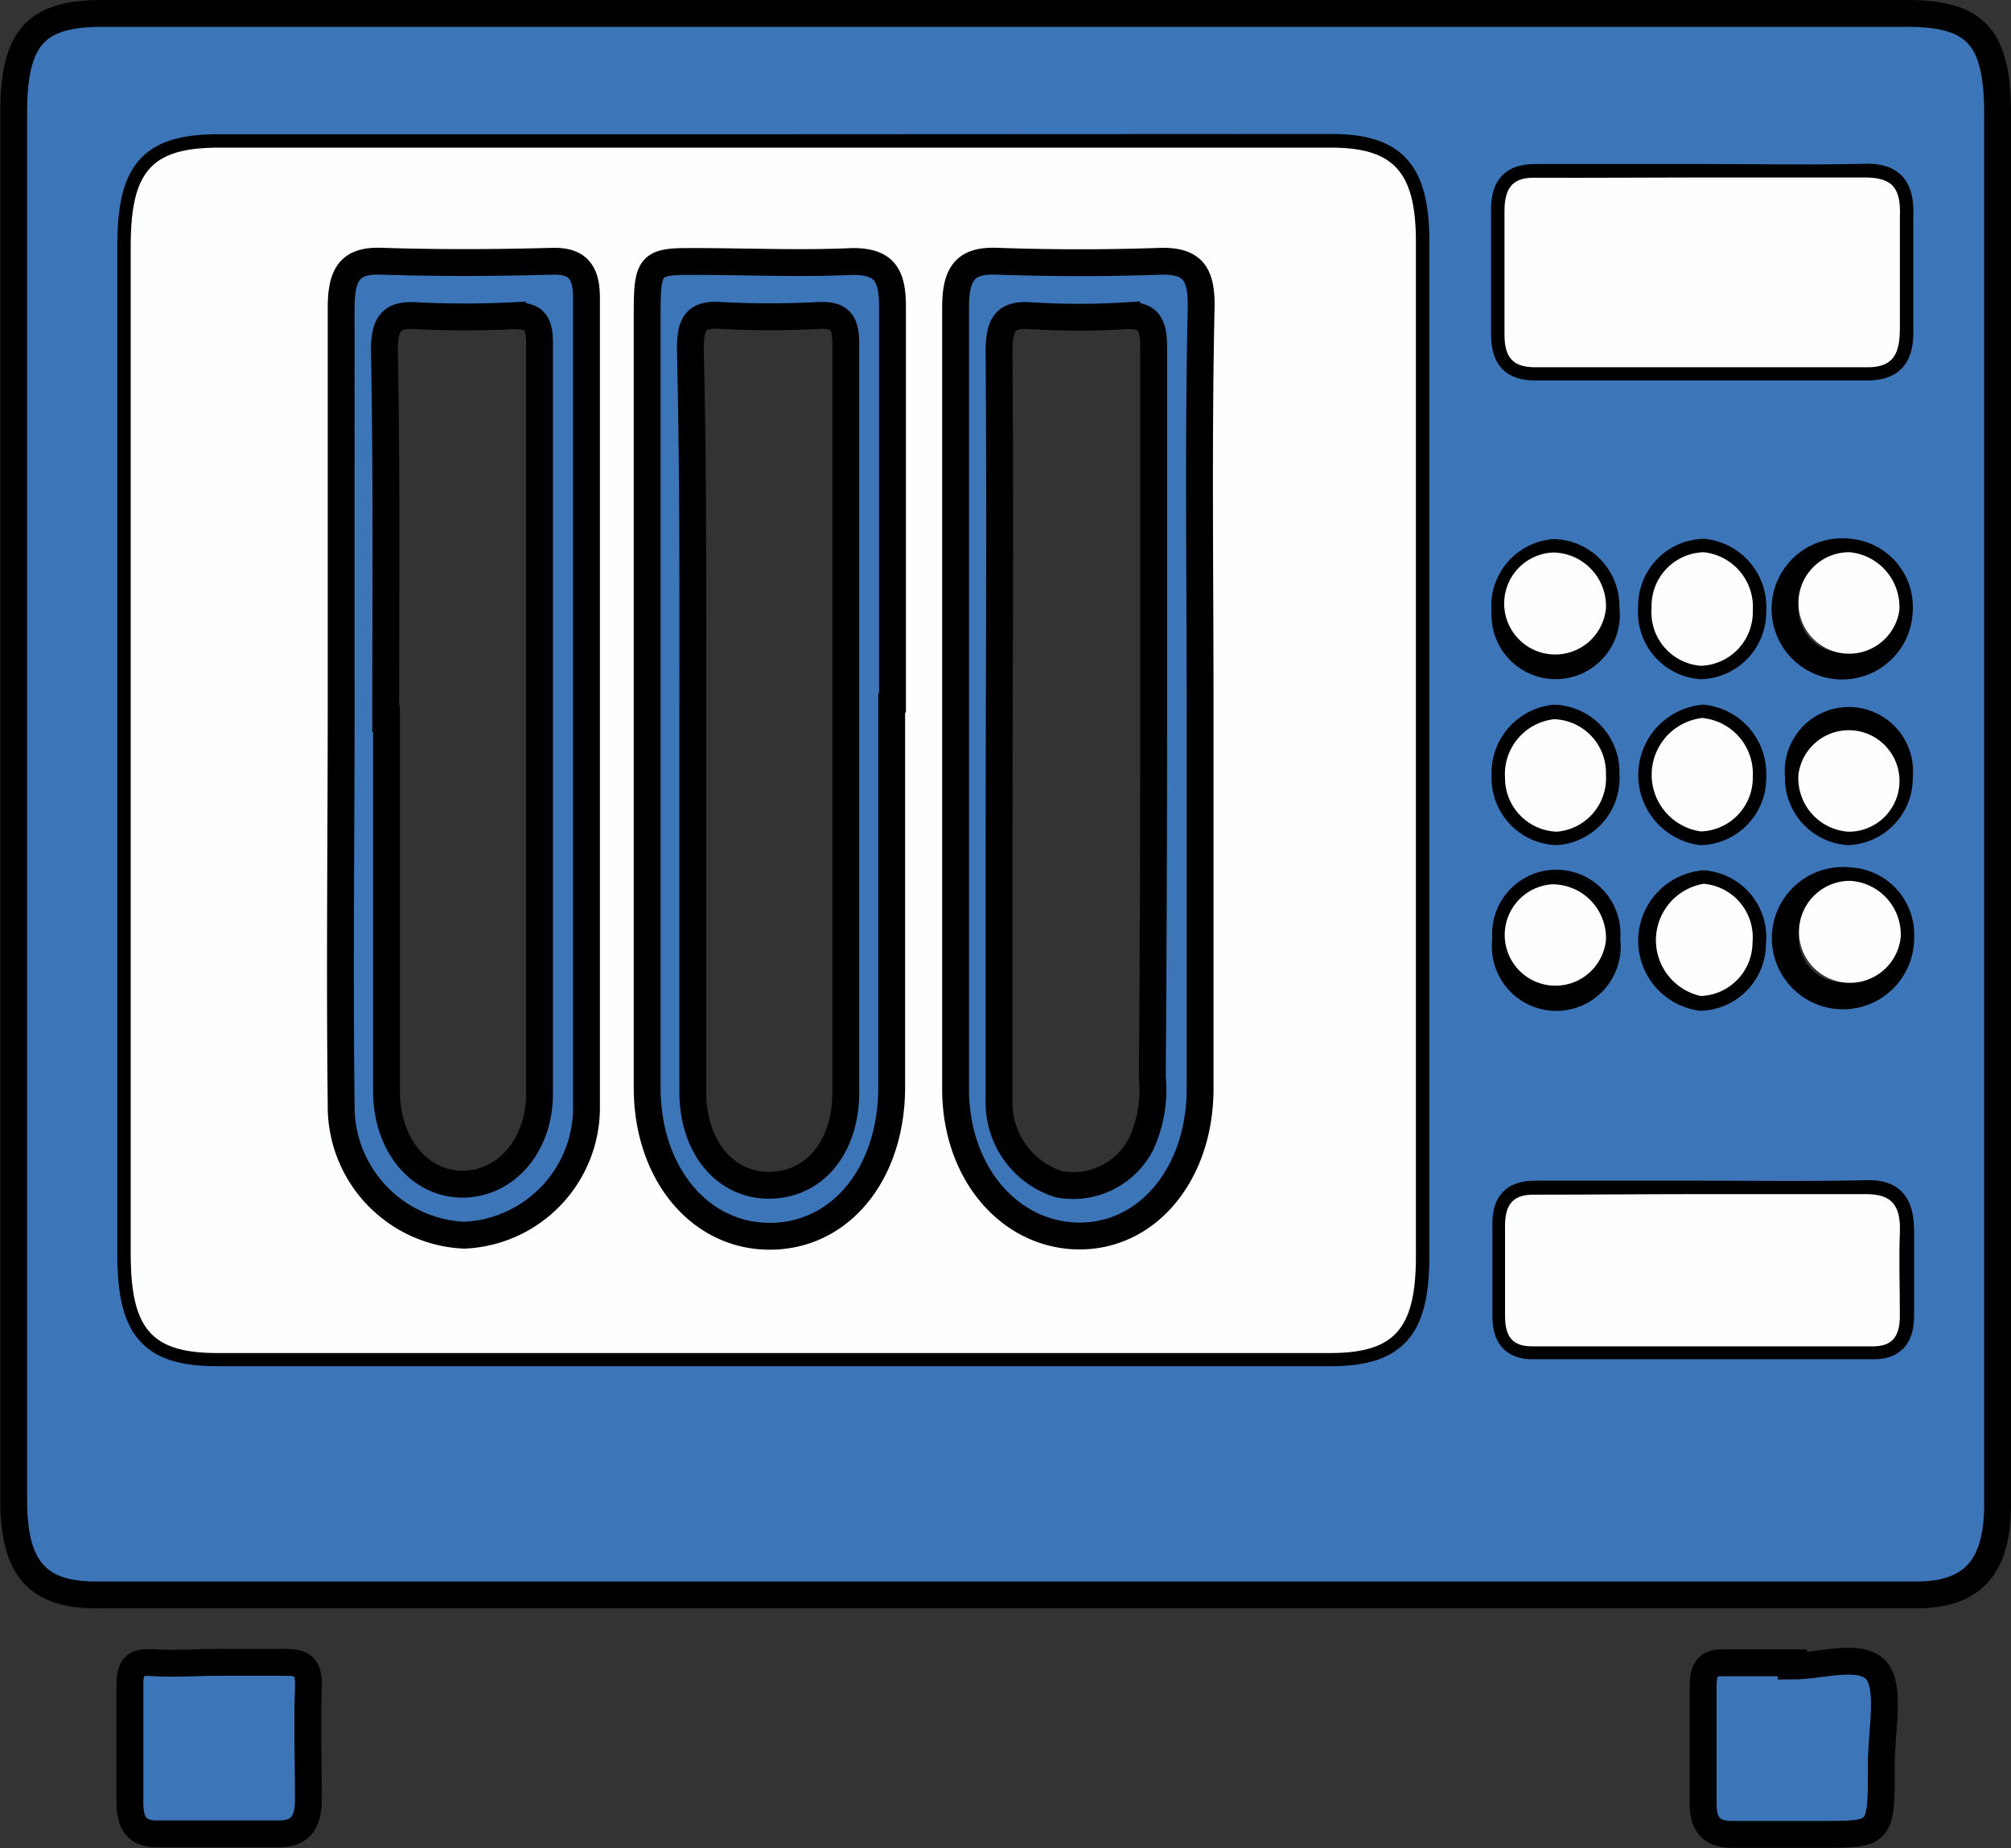
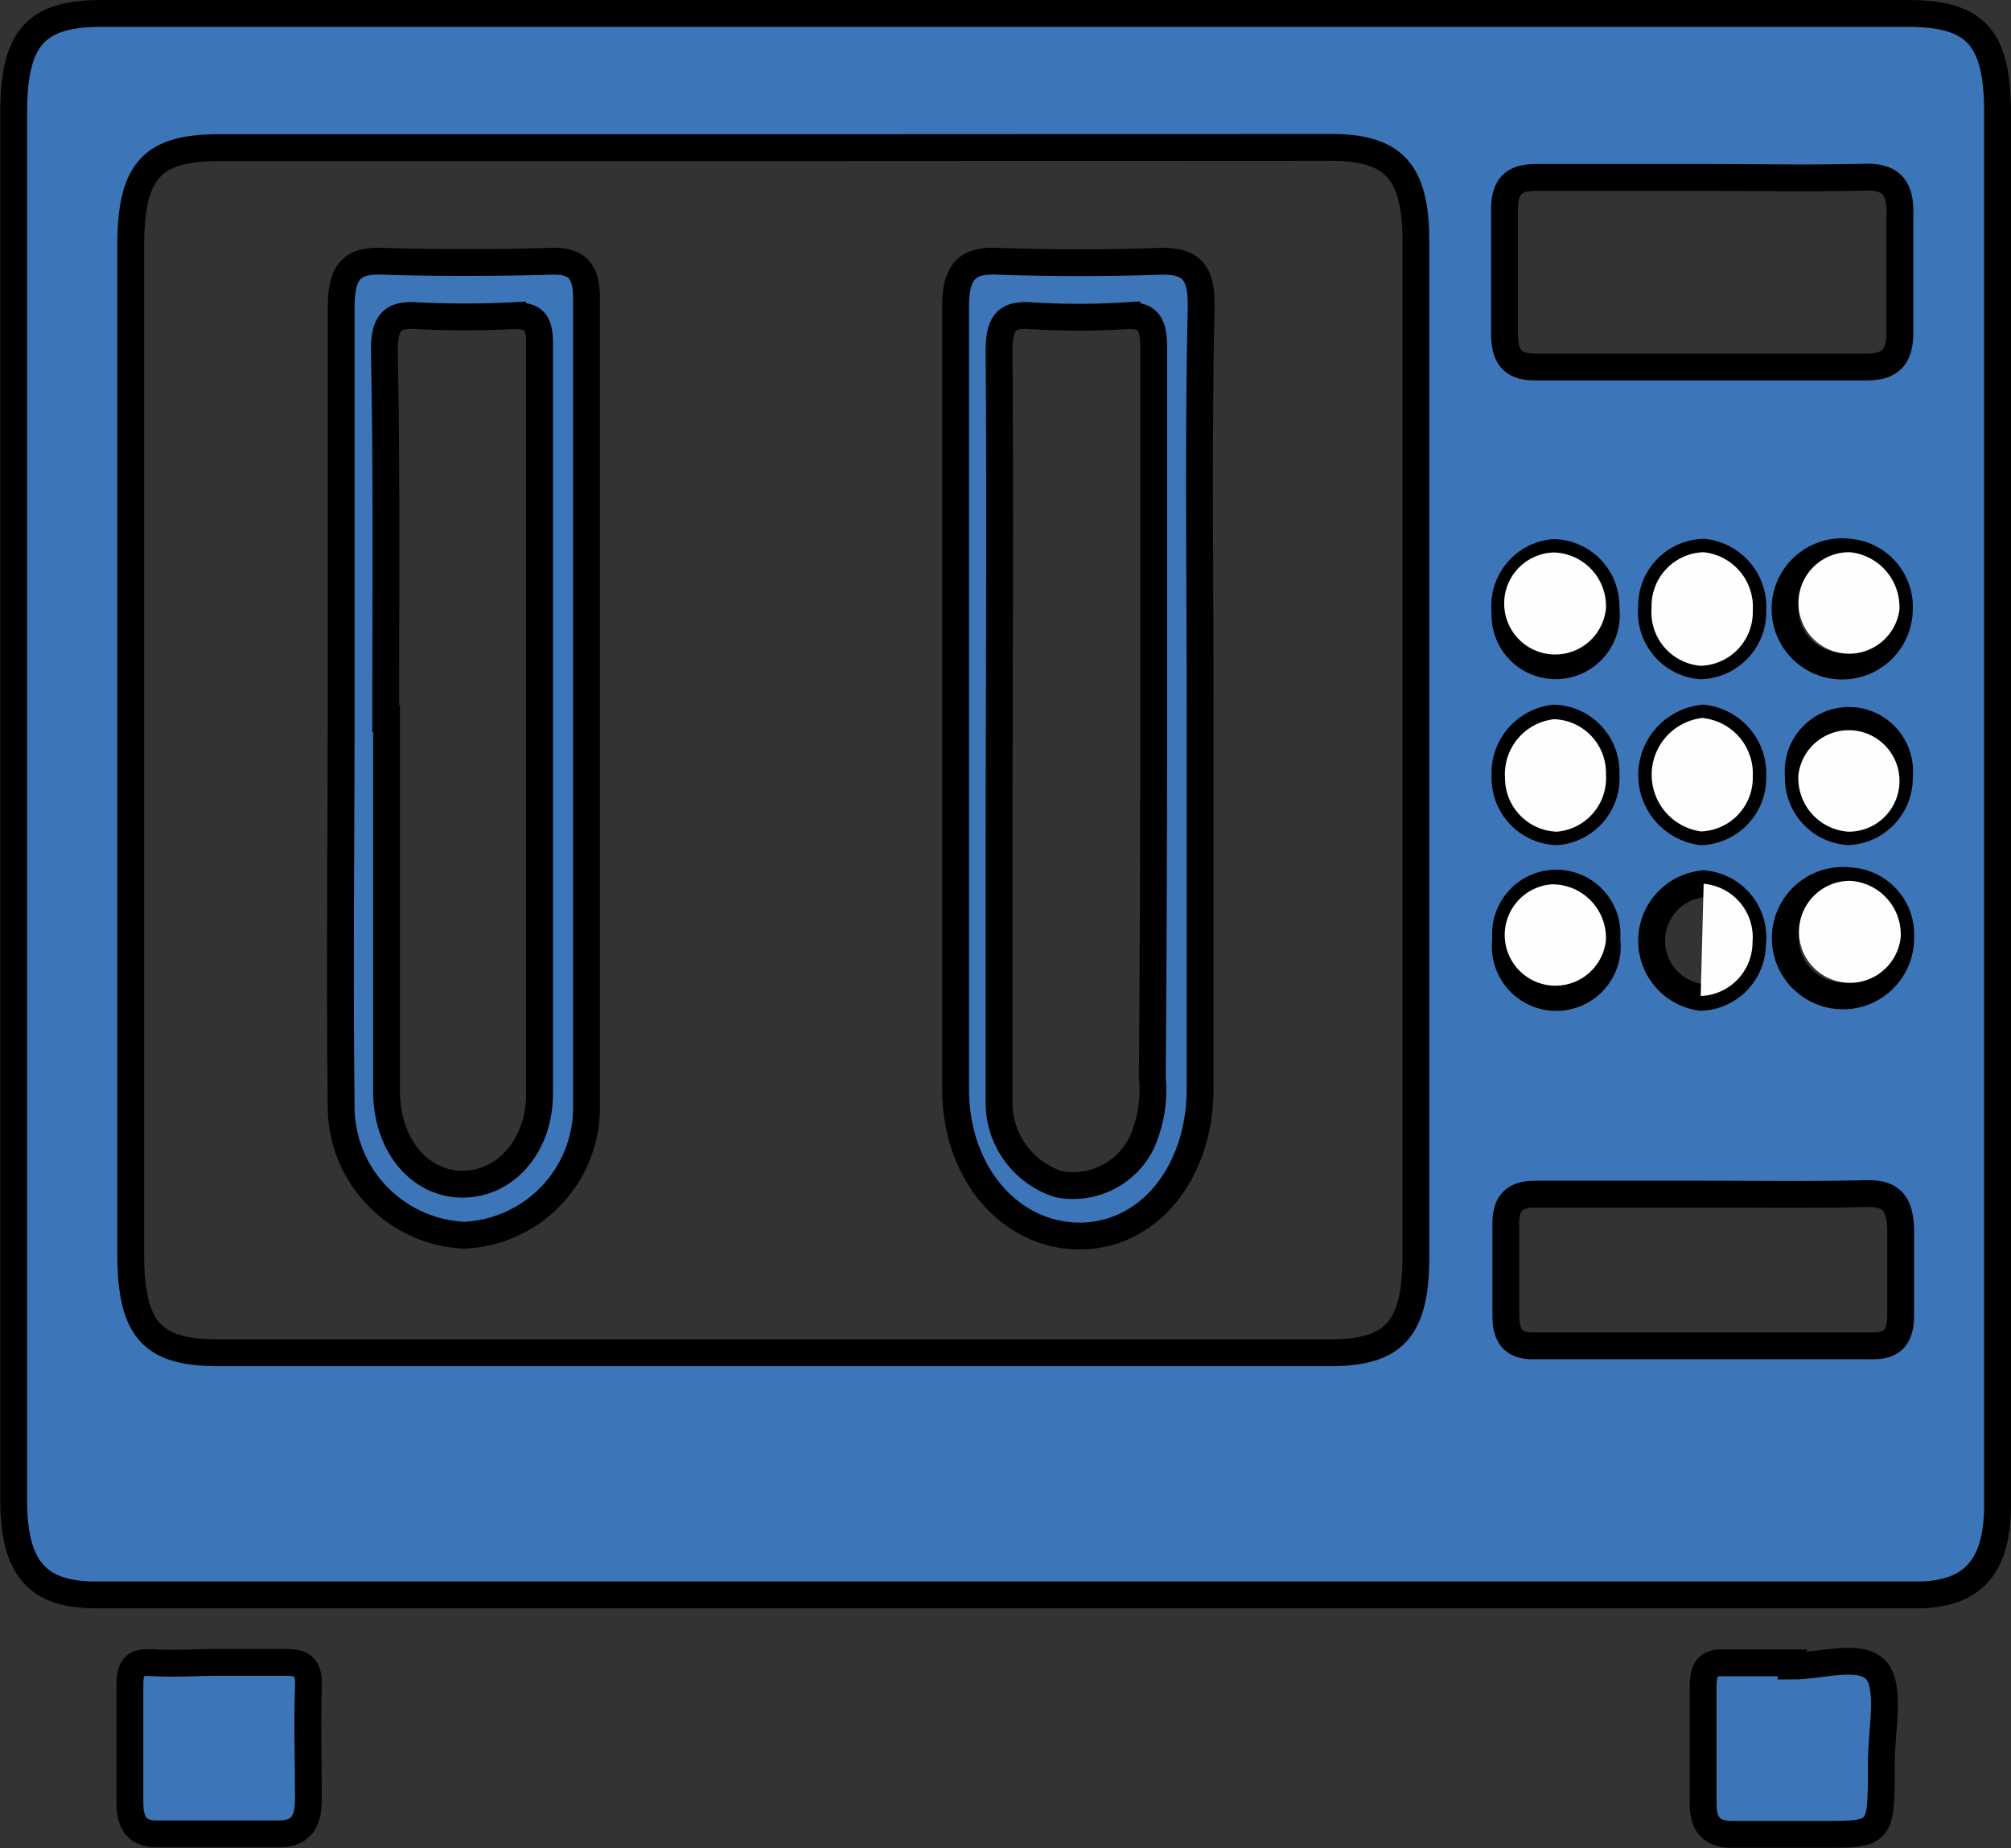
<svg xmlns="http://www.w3.org/2000/svg" id="Слой_1" data-name="Слой 1" viewBox="0 0 74.92 68.85">
  <rect x="0" y="0" width="74.92" height="68.85" fill="#333333" stroke="none" />
  <defs>
    <style>.cls-1{fill:#3d75b9;stroke:#000;stroke-miterlimit:10;}.cls-2{fill:#fdfefe;}</style>
  </defs>
  <title>CSO_icon</title>
  <path class="cls-1" d="M60.77,28.58H94.34c2.57,0,3.37.89,3.37,3.74q0,25.91,0,51.8c0,2.32-.92,3.36-3,3.37H26.87c-2.2,0-3.07-1-3.07-3.54q0-25.83,0-51.66c0-2.8.81-3.71,3.29-3.71Zm-8.61,5H31.45c-2.52,0-3.29.87-3.29,3.68v37.5c0,2.83.77,3.71,3.25,3.71H72.83c2.42,0,3.21-.89,3.21-3.62q0-18.87,0-37.76c0-2.62-.82-3.52-3.17-3.52ZM86.8,34.69c-2.1,0-4.2,0-6.29,0-.8,0-1.18.3-1.17,1.24,0,1.52,0,3,0,4.57,0,.93.35,1.25,1.15,1.25q6.18,0,12.35,0c.94,0,1.26-.42,1.23-1.44,0-1.39,0-2.78,0-4.17.05-1.14-.38-1.49-1.34-1.46C90.75,34.73,88.78,34.69,86.8,34.69Zm0,37.87c-2.1,0-4.2,0-6.3,0-.73,0-1.13.27-1.11,1.16,0,1.12,0,2.24,0,3.36,0,.79.3,1.13,1,1.13q6.36,0,12.71,0c.71,0,1-.36,1-1.14,0-1,0-2.07,0-3.1s-.33-1.45-1.25-1.43C90.8,72.59,88.78,72.56,86.76,72.56ZM94.1,63a2,2,0,0,0-1.9-2.11A2.15,2.15,0,1,0,94.1,63ZM88.59,50.83a2.05,2.05,0,0,0-1.83-2.18,2,2,0,0,0-1.94,2.06,2,2,0,0,0,1.83,2.17A2,2,0,0,0,88.59,50.83Zm3.56,8.23A2,2,0,0,0,94.05,57a1.89,1.89,0,1,0-3.76,0A2,2,0,0,0,92.15,59.06Zm-9,4a1.89,1.89,0,1,0-3.76,0,1.9,1.9,0,1,0,3.76,0ZM94.05,50.82a2.05,2.05,0,0,0-1.84-2.17,2.13,2.13,0,1,0,1.84,2.17ZM86.76,61a2.13,2.13,0,0,0-.11,4.23,2,2,0,0,0,1.93-2A2,2,0,0,0,86.76,61ZM83.12,50.74a2,2,0,0,0-1.94-2.08,2,2,0,0,0-1.82,2.21,1.89,1.89,0,1,0,3.76-.13Zm-1.83,8.32a2,2,0,0,0,1.83-2.16,2,2,0,0,0-1.93-2.07A2.06,2.06,0,0,0,79.36,57,2,2,0,0,0,81.29,59.06Zm5.46-4.23a2.13,2.13,0,0,0-.09,4.23A2,2,0,0,0,88.59,57,2.08,2.08,0,0,0,86.75,54.83Z" transform="translate(-23.29 -28.08)" />
  <path class="cls-1" d="M31.5,90c.79,0,1.59,0,2.38,0,.62,0,.94.1.9.93-.05,1.39,0,2.78,0,4.17,0,.92-.34,1.3-1.14,1.29-1.5,0-3,0-4.51,0-.67,0-1-.33-1-1.14,0-1.47,0-3,0-4.43,0-.69.24-.83.77-.81C29.76,90.07,30.63,90,31.5,90Z" transform="translate(-23.29 -28.08)" />
  <path class="cls-1" d="M90.06,90.14c1.06,0,2.47-.48,3.09.12s.21,2.35.23,3.59c0,2.56,0,2.56-2.24,2.56H87.82c-.73,0-1.1-.33-1.08-1.2,0-1.43,0-2.87,0-4.3,0-.75.24-.92.83-.89.83,0,1.67,0,2.5,0Z" transform="translate(-23.29 -28.08)" />
-   <path class="cls-2" d="M52.16,33.58H72.87c2.35,0,3.17.9,3.17,3.52q0,18.88,0,37.76c0,2.73-.79,3.62-3.21,3.62H31.41c-2.48,0-3.25-.88-3.25-3.71V37.26c0-2.81.77-3.68,3.29-3.68ZM68,54.34c0-5,0-9.9,0-14.84,0-1.21-.33-1.7-1.44-1.67q-3.09.09-6.18,0c-1.13,0-1.53.41-1.53,1.72,0,9.71,0,19.42,0,29.13,0,3.19,2,5.48,4.64,5.46s4.46-2.35,4.47-5.49C68,63.87,68,59.1,68,54.34Zm-32-.09c0,5,0,10,0,15a4.8,4.8,0,0,0,4.51,4.9,4.76,4.76,0,0,0,4.56-4.83c.05-10,0-20.05,0-30.08,0-1-.34-1.38-1.21-1.37-2.14,0-4.28,0-6.43,0-1.14,0-1.52.44-1.5,1.74C36,44.45,36,49.35,36,54.25Zm20.54,0h0c0-4.9,0-9.8,0-14.7,0-1.27-.32-1.78-1.49-1.74-2,.08-4,0-5.95,0-1.58,0-1.7.11-1.7,1.9q0,14.43,0,28.87c0,3.19,2,5.54,4.57,5.54s4.53-2.32,4.54-5.56C56.52,63.81,56.51,59,56.51,54.27Z" transform="translate(-23.29 -28.08)" />
-   <path class="cls-2" d="M86.8,34.69c2,0,4,0,5.93,0,1,0,1.39.32,1.34,1.46,0,1.39,0,2.78,0,4.17,0,1-.29,1.45-1.23,1.44q-6.18,0-12.35,0c-.8,0-1.16-.32-1.15-1.25,0-1.53,0-3.05,0-4.57,0-.94.37-1.26,1.17-1.24C82.6,34.71,84.7,34.69,86.8,34.69Z" transform="translate(-23.29 -28.08)" />
-   <path class="cls-2" d="M86.76,72.56c2,0,4,0,6.06,0,.92,0,1.29.39,1.25,1.43s0,2.06,0,3.1c0,.78-.29,1.14-1,1.14q-6.34,0-12.71,0c-.7,0-1-.34-1-1.13,0-1.12,0-2.24,0-3.36,0-.89.38-1.17,1.11-1.16C82.56,72.58,84.66,72.56,86.76,72.56Z" transform="translate(-23.29 -28.08)" />
  <path class="cls-2" d="M94.1,63a1.9,1.9,0,1,1-1.9-2.11A2,2,0,0,1,94.1,63Z" transform="translate(-23.29 -28.08)" />
  <path class="cls-2" d="M88.59,50.83a2,2,0,0,1-1.94,2.05,2,2,0,0,1-1.83-2.17,2,2,0,0,1,1.94-2.06A2.05,2.05,0,0,1,88.59,50.83Z" transform="translate(-23.29 -28.08)" />
  <path class="cls-2" d="M92.15,59.06a2,2,0,0,1-1.86-2.12,1.89,1.89,0,1,1,1.86,2.12Z" transform="translate(-23.29 -28.08)" />
  <path class="cls-2" d="M83.12,63.09a1.89,1.89,0,1,1-2-2.07A2,2,0,0,1,83.12,63.09Z" transform="translate(-23.29 -28.08)" />
  <path class="cls-2" d="M94.05,50.82a1.89,1.89,0,1,1-1.84-2.17A2.05,2.05,0,0,1,94.05,50.82Z" transform="translate(-23.29 -28.08)" />
-   <path class="cls-2" d="M86.76,61a2,2,0,0,1,1.82,2.18,2,2,0,0,1-1.93,2A2.13,2.13,0,0,1,86.76,61Z" transform="translate(-23.29 -28.08)" />
+   <path class="cls-2" d="M86.76,61a2,2,0,0,1,1.82,2.18,2,2,0,0,1-1.93,2Z" transform="translate(-23.29 -28.08)" />
  <path class="cls-2" d="M83.12,50.74a1.9,1.9,0,1,1-1.94-2.08A2,2,0,0,1,83.12,50.74Z" transform="translate(-23.29 -28.08)" />
  <path class="cls-2" d="M81.29,59.06a2,2,0,0,1-1.93-2,2.06,2.06,0,0,1,1.83-2.19,2,2,0,0,1,1.93,2.07A2,2,0,0,1,81.29,59.06Z" transform="translate(-23.29 -28.08)" />
  <path class="cls-2" d="M86.75,54.83A2.08,2.08,0,0,1,88.59,57a2,2,0,0,1-1.93,2.05,2.13,2.13,0,0,1,.09-4.23Z" transform="translate(-23.29 -28.08)" />
  <path class="cls-1" d="M68,54.34c0,4.76,0,9.53,0,14.29,0,3.14-1.92,5.48-4.47,5.49s-4.63-2.27-4.64-5.46c0-9.71,0-19.42,0-29.13,0-1.31.4-1.76,1.53-1.72q3.09.11,6.18,0c1.11,0,1.45.46,1.44,1.67C67.93,44.44,68,49.39,68,54.34ZM66.27,55h0c0-4.67,0-9.34,0-14,0-.88-.23-1.19-1-1.16a28.35,28.35,0,0,1-3.57,0c-.94-.07-1.19.29-1.19,1.35.05,6.42,0,12.84,0,19.26,0,2.87,0,5.75,0,8.62a3.19,3.19,0,0,0,2.22,3.12,2.85,2.85,0,0,0,3.08-1.51,4.86,4.86,0,0,0,.41-2.47Q66.27,61.55,66.27,55Z" transform="translate(-23.29 -28.08)" />
  <path class="cls-1" d="M36,54.25c0-4.9,0-9.8,0-14.7,0-1.3.36-1.78,1.5-1.74,2.15.07,4.29.06,6.43,0,.87,0,1.21.39,1.21,1.37,0,10,0,20,0,30.08a4.76,4.76,0,0,1-4.56,4.83A4.8,4.8,0,0,1,36,69.22C35.94,64.23,36,59.24,36,54.25Zm1.69.6h0c0,4.62,0,9.25,0,13.87,0,2,1.22,3.45,2.8,3.47s2.89-1.37,2.9-3.35c0-9.34,0-18.68,0-28,0-.88-.31-1-1-1a35.43,35.43,0,0,1-3.57,0c-.91-.06-1.22.24-1.21,1.33C37.7,45.69,37.66,50.27,37.66,54.85Z" transform="translate(-23.29 -28.08)" />
-   <path class="cls-1" d="M56.51,54.27c0,4.77,0,9.54,0,14.3,0,3.24-1.92,5.56-4.54,5.56s-4.57-2.35-4.57-5.54q0-14.45,0-28.87c0-1.79.12-1.91,1.7-1.9,2,0,4,.09,5.95,0,1.17,0,1.5.47,1.49,1.74,0,4.9,0,9.8,0,14.7ZM49.1,55c0,4.58,0,9.16,0,13.74,0,2.1,1.24,3.53,2.9,3.49s2.8-1.44,2.8-3.47c0-9.29,0-18.58,0-27.88,0-.85-.26-1.08-1-1.05a34.74,34.74,0,0,1-3.68,0c-.93-.07-1.12.34-1.11,1.31C49.12,45.71,49.1,50.34,49.1,55Z" transform="translate(-23.29 -28.08)" />
</svg>